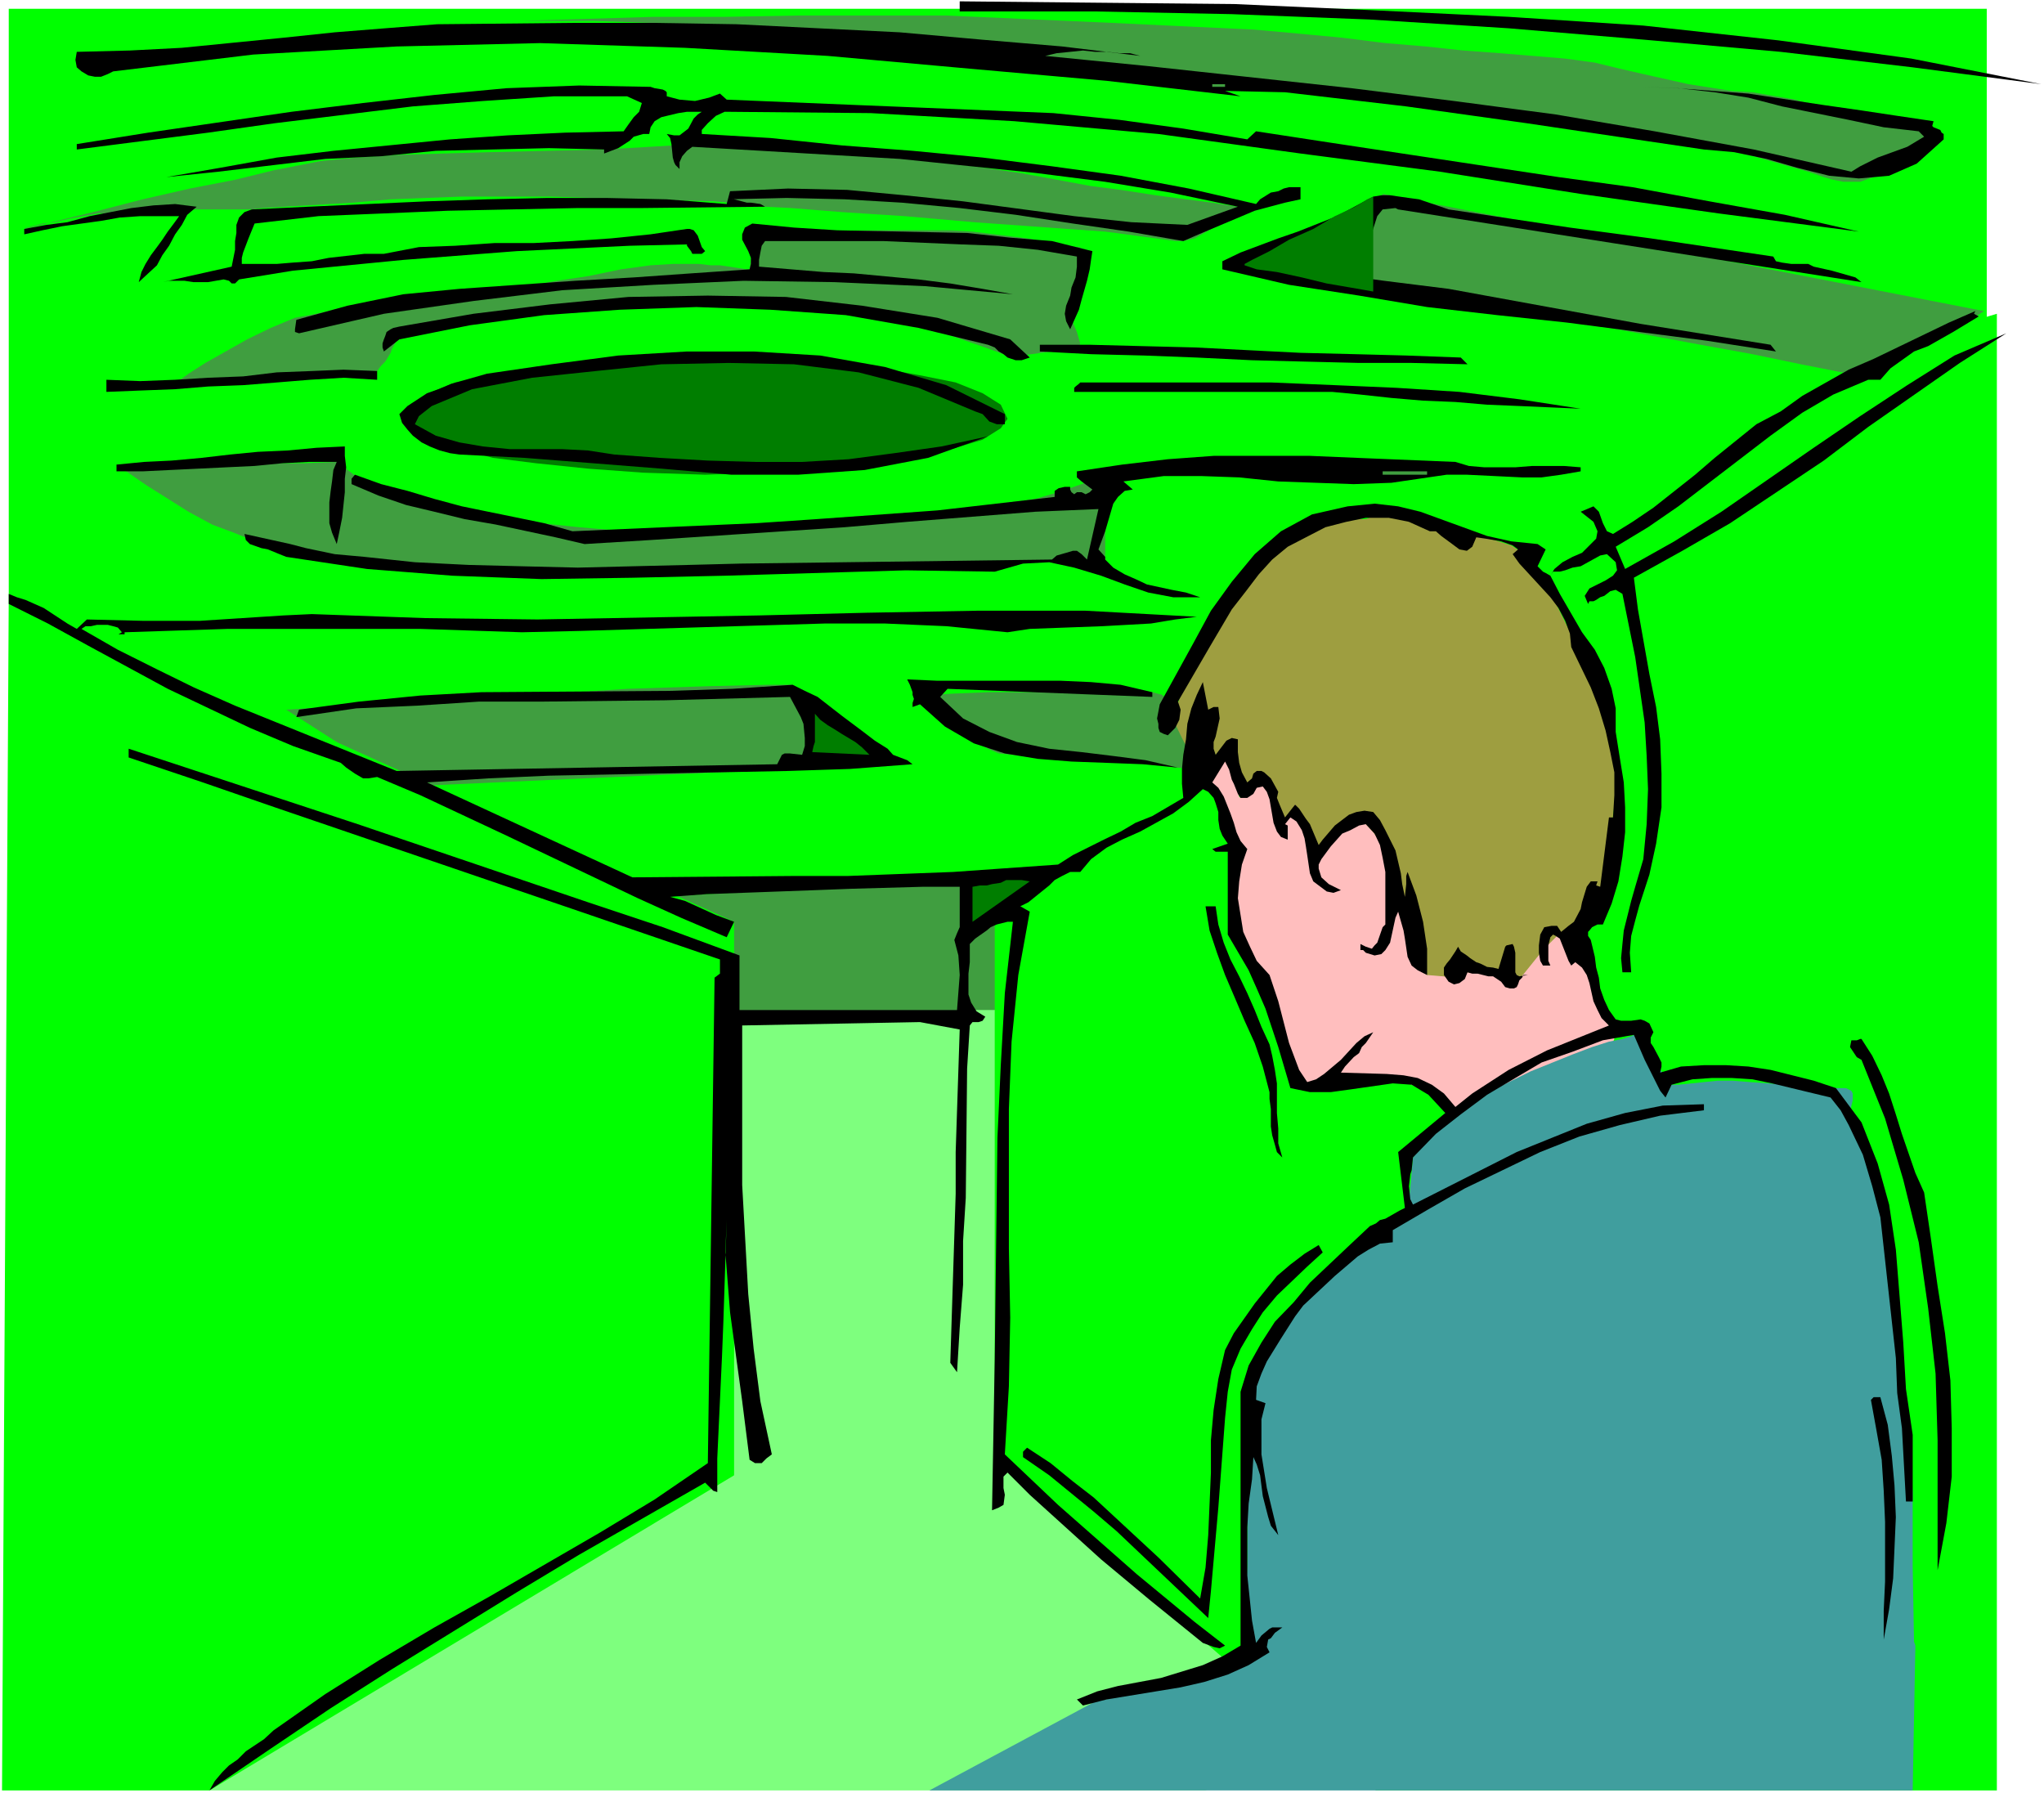
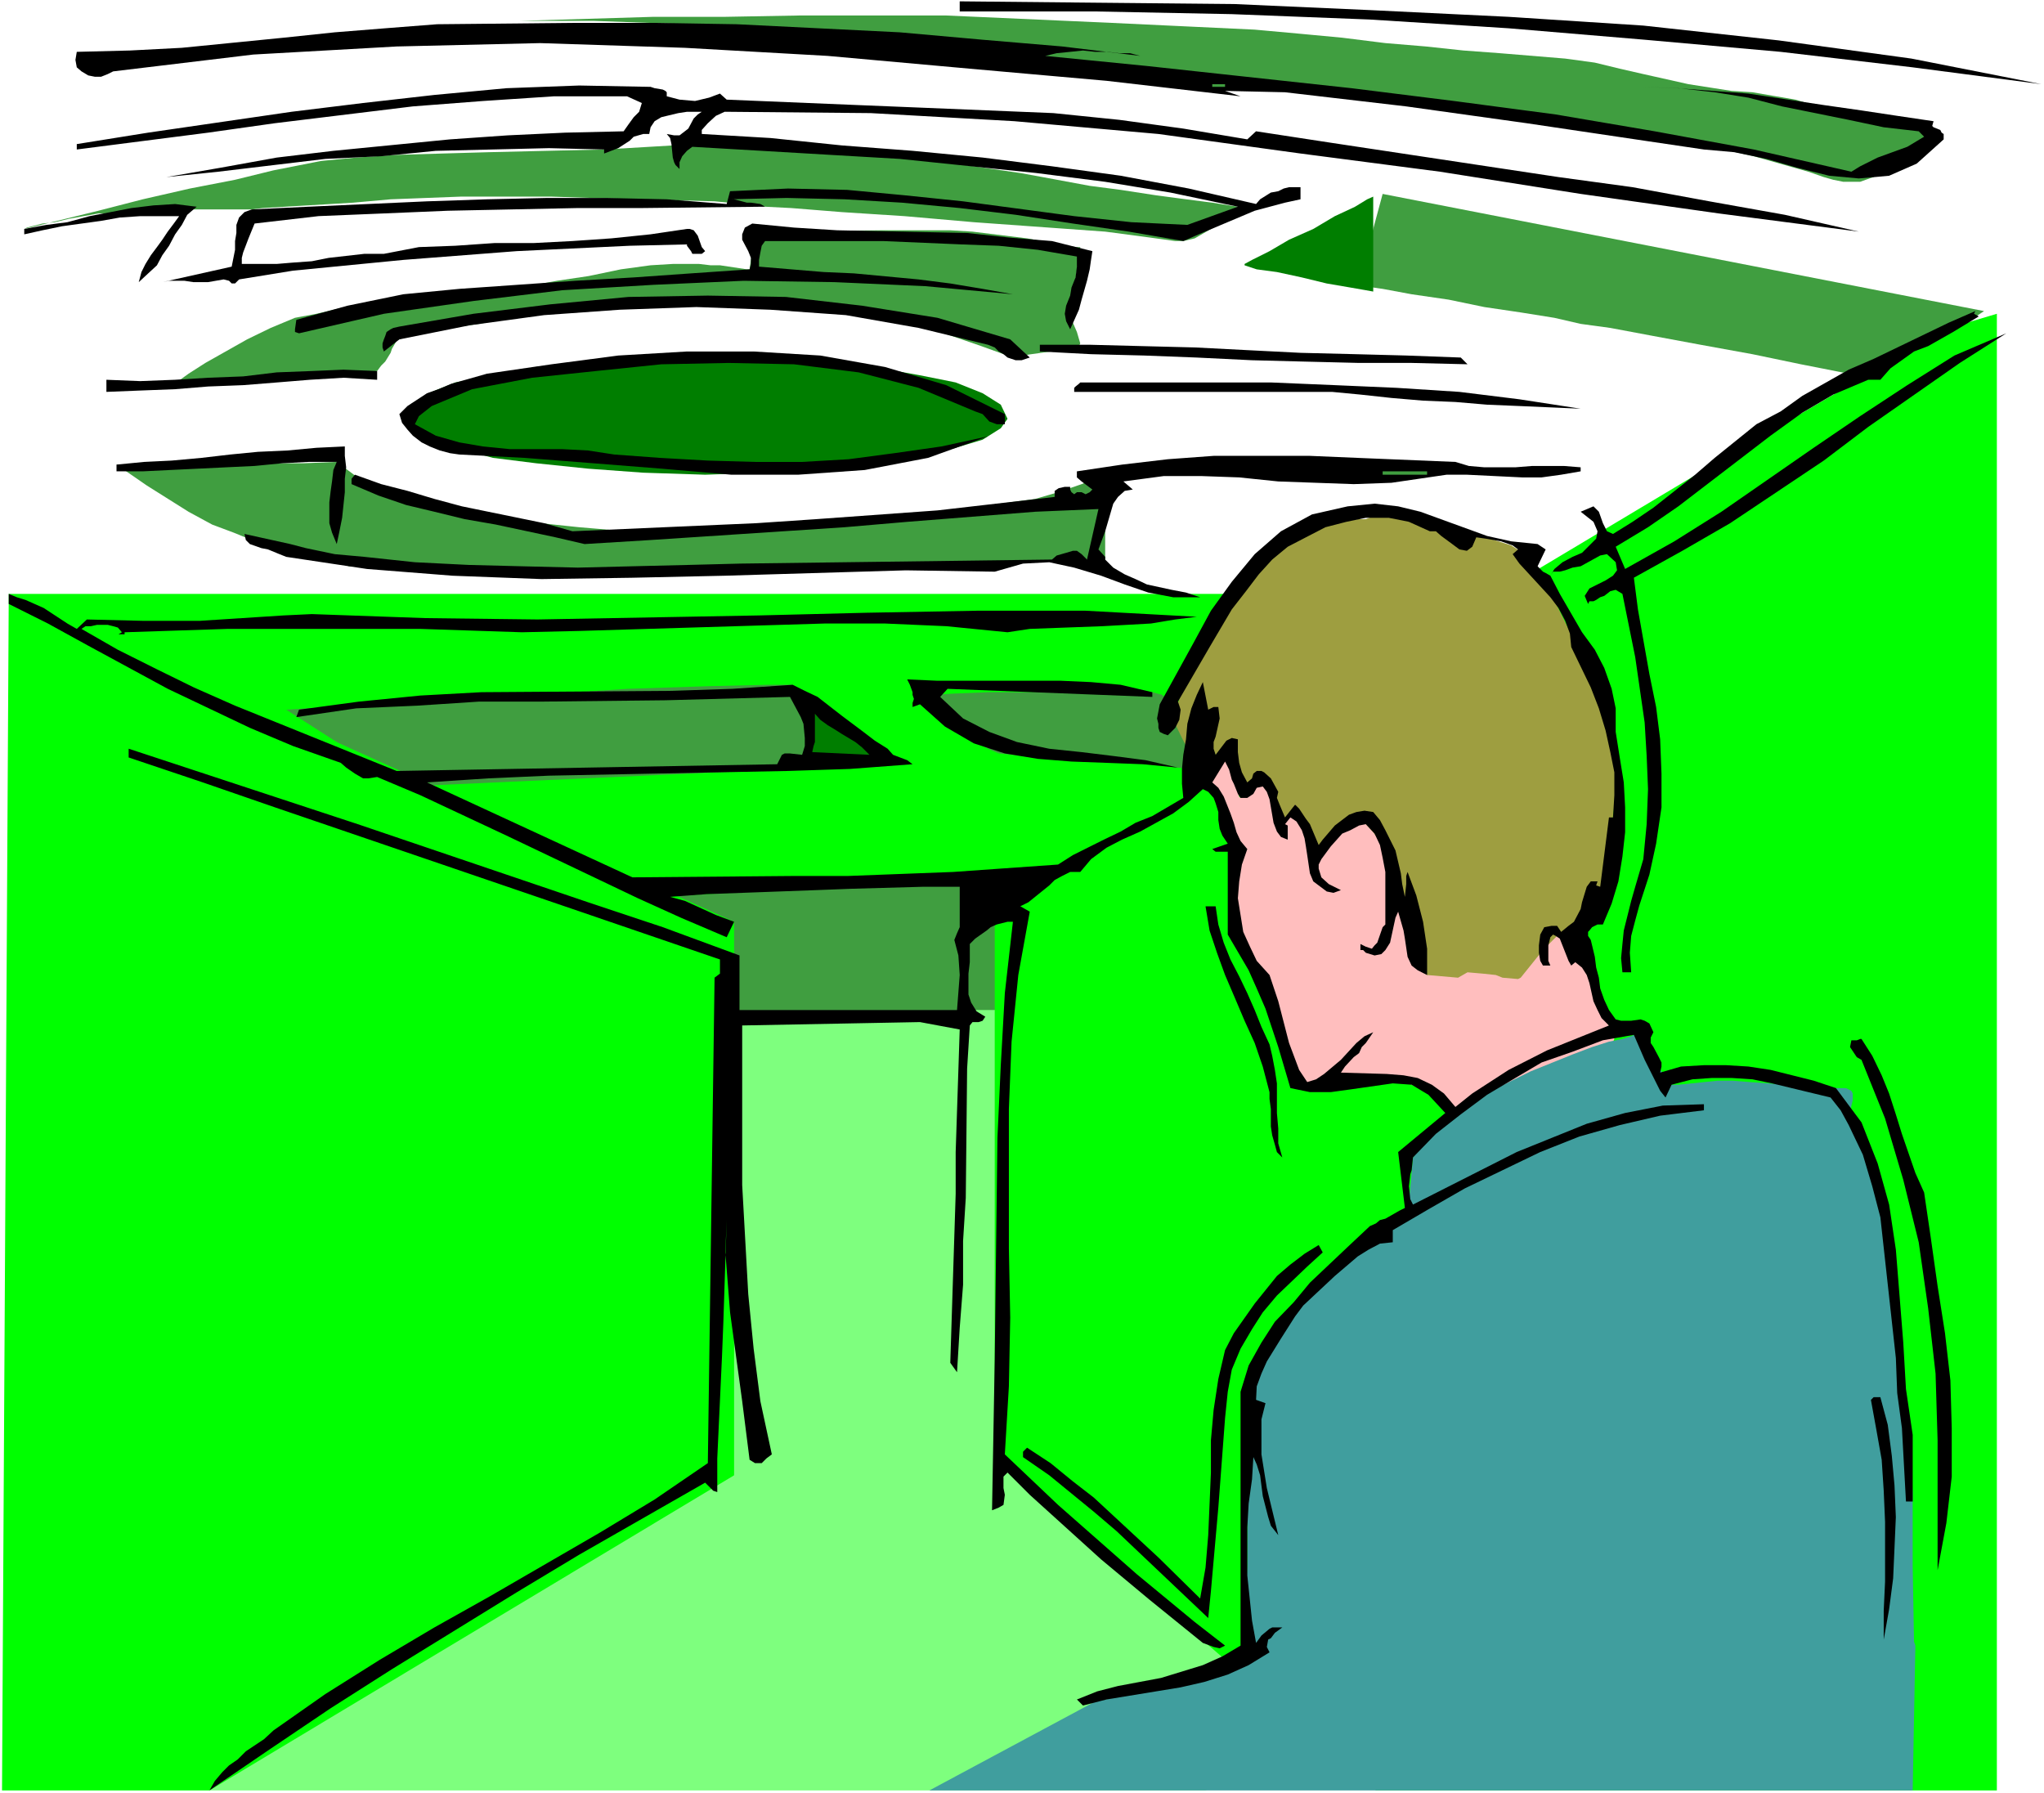
<svg xmlns="http://www.w3.org/2000/svg" xmlns:ns1="http://sodipodi.sourceforge.net/DTD/sodipodi-0.dtd" xmlns:ns2="http://www.inkscape.org/namespaces/inkscape" version="1.0" width="129.766mm" height="113.838mm" id="svg42" ns1:docname="Corporate Maze.wmf">
  <rect width="100%" height="100%" fill="#333333" stroke="none" />
  <ns1:namedview id="namedview42" pagecolor="#ffffff" bordercolor="#000000" borderopacity="0.25" ns2:showpageshadow="2" ns2:pageopacity="0.0" ns2:pagecheckerboard="0" ns2:deskcolor="#d1d1d1" ns2:document-units="mm" />
  <defs id="defs1">
    <pattern id="WMFhbasepattern" patternUnits="userSpaceOnUse" width="6" height="6" x="0" y="0" />
  </defs>
  <path style="fill:#ffffff;fill-opacity:1;fill-rule:evenodd;stroke:none" d="M 0,430.254 H 490.455 V 0 H 0 Z" id="path1" />
-   <path style="fill:#00ff00;fill-opacity:1;fill-rule:evenodd;stroke:none" d="M 2.101,142.503 V 2.1 H 476.719 V 238.635 l -318.998,6.624 z" id="path2" />
+   <path style="fill:#00ff00;fill-opacity:1;fill-rule:evenodd;stroke:none" d="M 2.101,142.503 H 476.719 V 238.635 l -318.998,6.624 z" id="path2" />
  <path style="fill:#409e40;fill-opacity:1;fill-rule:evenodd;stroke:none" d="m 157.075,215.208 15.029,8.402 3.07,21.65 57.53,0.808 h 9.05 l 3.717,-35.545 z" id="path3" />
  <path style="fill:#409e40;fill-opacity:1;fill-rule:evenodd;stroke:none" d="m 124.593,5.009 32.158,-0.969 h 17.13 l 17.938,-0.323 h 35.229 l 39.754,1.777 34.259,1.616 10.666,0.969 10.342,0.969 10.342,1.293 9.696,0.808 9.05,0.969 8.726,0.646 15.675,1.293 7.11,0.969 5.979,1.454 5.656,1.293 10.827,2.424 10.342,1.616 5.01,0.323 10.342,1.777 5.333,1.616 5.01,0.969 14.382,3.07 8.403,1.616 0.97,0.323 -15.352,10.987 -0.97,0.323 -2.262,0.808 h -4.04 l -2.424,-0.485 -2.262,-0.646 -3.717,-1.293 -13.09,-3.716 -18.099,-4.039 -9.05,-1.616 -9.05,-1.616 -8.242,-1.131 -9.534,-1.293 -11.635,-0.969 -12.766,-2.1 -13.251,-1.616 -13.413,-1.939 -22.139,-2.747 -7.272,-0.646 -69.326,-7.755 -14.059,-1.616 -10.827,-0.969 -5.656,-0.323 -4.686,-0.646 -7.918,-0.323 -31.512,-1.131 h -9.05 z" id="path4" />
  <path style="fill:#409e40;fill-opacity:1;fill-rule:evenodd;stroke:none" d="m 297.02,49.601 -5.333,4.685 -5.01,2.908 -2.747,0.646 h -1.939 L 276.174,57.033 265.185,55.579 233.673,53.317 217.029,51.863 202,50.894 189.88,49.924 l -6.302,-0.323 -5.171,-0.646 -6.949,-0.646 -29.411,-0.808 -9.696,-0.323 h -21.816 l -16.806,0.646 -9.05,0.808 -21.654,1.293 -2.586,0.323 H 39.592 l -9.373,0.323 -3.07,0.646 h -3.555 l -7.11,1.293 -3.394,0.808 -2.909,0.323 -3.717,0.969 -0.646,0.323 17.776,-4.362 10.666,-2.747 11.312,-2.585 10.827,-2.1 9.211,-2.262 11.474,-2.262 8.403,-0.808 9.696,-0.646 10.989,-0.323 11.312,-0.323 27.472,-0.646 16.483,-0.969 h 13.413 3.878 l 4.04,0.323 13.413,0.969 30.866,2.747 17.776,2.585 5.333,0.969 11.312,2.1 7.434,0.969 8.403,1.293 7.272,0.969 6.302,0.808 4.04,0.646 z" id="path5" />
  <path style="fill:#409e40;fill-opacity:1;fill-rule:evenodd;stroke:none" d="m 331.764,46.531 144.309,28.113 -24.886,16.48 -2.586,-0.808 -6.626,-0.969 -9.858,-1.939 -11.635,-2.424 -12.443,-2.262 -11.312,-2.1 -10.342,-1.939 -7.11,-0.969 -6.302,-1.454 -8.08,-1.293 -8.726,-1.293 -8.565,-1.777 -8.888,-1.293 -6.949,-1.293 -4.686,-0.646 h -1.293 z" id="path6" />
  <path style="fill:#409e40;fill-opacity:1;fill-rule:evenodd;stroke:none" d="m 181.153,55.579 h 1.616 l 29.088,-0.323 h 16.16 l 5.333,0.323 13.09,1.616 11.635,2.1 h 1.131 l -2.424,16.641 1.616,3.716 0.808,2.747 -0.323,0.646 -0.485,0.646 h -1.616 l -11.635,1.616 -2.101,0.485 -7.595,-2.747 -9.858,-3.393 -8.888,-2.262 -6.141,-1.454 -8.242,-0.969 -5.171,-0.323 -10.019,-1.616 -10.989,-1.293 h -4.363 -16.645 l -10.504,0.485 -9.05,1.777 -20.685,3.716 -6.949,0.969 -10.181,1.939 -1.939,0.808 -0.646,0.323 -1.131,1.939 -0.323,0.969 -1.293,2.1 -0.97,0.969 -0.97,1.293 -3.394,0.323 -13.736,0.969 -16.968,0.808 -12.443,0.646 h -1.616 l 2.909,-2.1 4.04,-2.585 10.019,-5.655 5.656,-2.747 5.818,-2.424 5.171,-0.969 5.494,-1.293 10.989,-2.1 5.656,-0.646 5.01,-0.646 9.05,-0.646 h 4.04 l 10.342,-1.293 7.11,-1.293 7.595,-1.131 7.757,-1.616 7.11,-0.969 5.333,-0.323 h 4.04 2.262 l 2.747,0.323 h 2.262 l 6.464,0.969 h 0.646 z" id="path7" />
  <path style="fill:#409e40;fill-opacity:1;fill-rule:evenodd;stroke:none" d="m 27.957,111.482 10.019,0.323 17.614,-0.323 9.373,-0.323 h 7.757 l 8.08,-0.323 7.595,5.655 3.07,1.293 3.394,1.616 3.232,1.131 10.504,1.939 6.949,0.969 8.08,1.454 15.352,1.616 11.474,0.969 4.363,-0.323 h 5.656 l 12.766,-0.323 6.302,-0.323 h 5.979 l 5.333,-0.323 4.686,-0.323 4.686,-0.646 6.626,-0.323 16.16,-1.777 25.371,-3.393 2.747,-0.808 2.747,-0.808 5.656,-1.939 5.333,-2.262 h 0.323 v 20.358 h -5.656 l -15.514,0.646 -47.51,1.293 -66.902,1.939 h -9.05 l -4.686,-0.646 -17.776,-0.969 -5.656,-0.323 -8.726,-0.323 -0.646,-0.323 -1.616,-0.323 -2.424,-0.969 -6.949,-1.616 -7.757,-2.1 -3.878,-0.969 -4.363,-1.777 -5.171,-1.939 -5.656,-3.07 -10.019,-6.301 z" id="path8" />
  <path style="fill:#409e40;fill-opacity:1;fill-rule:evenodd;stroke:none" d="m 221.392,166.738 h 1.939 l 5.656,-0.323 8.08,-0.323 h 9.696 l 9.373,-0.323 h 9.05 6.949 l 4.363,0.323 2.424,0.646 2.262,2.262 2.101,3.07 1.616,3.554 1.454,3.393 1.293,3.07 0.646,2.1 0.323,0.808 -0.646,-0.323 -2.424,-0.162 -2.909,-0.323 -3.717,-0.485 -4.363,-0.646 -4.04,-0.646 -3.717,-0.323 -3.232,-0.323 -3.07,-0.646 h -3.394 -3.555 l -3.394,0.323 h -3.717 l -3.394,-0.323 -3.394,-0.323 -2.586,-1.131 -2.747,-1.616 -2.586,-1.939 -2.747,-2.1 -2.262,-1.939 -2.424,-2.1 -1.616,-1.616 -0.97,-1.454 z" id="path9" />
  <path style="fill:#409e40;fill-opacity:1;fill-rule:evenodd;stroke:none" d="m 68.68,170.292 5.01,-0.323 13.413,-0.646 19.069,-1.293 22.139,-1.293 22.139,-1.454 19.715,-0.646 14.059,-0.323 h 5.979 l 0.97,1.454 1.293,2.262 1.131,2.908 1.293,3.716 0.646,3.393 0.97,3.07 0.323,2.262 0.323,0.808 -99.707,4.524 z" id="path10" />
  <path style="fill:#7eff7e;fill-opacity:1;fill-rule:evenodd;stroke:none" d="M 50.258,429.608 H 289.264 l 1.293,-0.646 3.394,-1.293 4.04,-2.424 5.01,-2.262 4.04,-3.393 3.394,-3.393 0.97,-3.554 -1.778,-3.393 -2.586,-9.694 -1.131,-20.034 -0.646,-26.82 1.131,-30.052 0.646,-29.89 1.293,-25.689 0.97,-17.772 0.323,-6.947 H 169.195 Z" id="path11" />
  <path style="fill:#00ff00;fill-opacity:1;fill-rule:evenodd;stroke:none" d="M 479.143,75.29 V 429.608 H 330.148 l -91.466,-79.33 V 217.47 l 10.342,-6.624 27.472,-17.449 39.269,-24.074 44.44,-27.466 44.602,-26.659 38.461,-22.458 26.664,-14.703 z" id="path12" />
  <path style="fill:#00ff00;fill-opacity:1;fill-rule:evenodd;stroke:none" d="M 2.101,142.503 176.144,221.186 V 353.994 L 50.258,429.608 H 0.485 Z" id="path13" />
  <path style="fill:#007e00;fill-opacity:1;fill-rule:evenodd;stroke:none" d="m 169.195,113.905 14.382,-0.485 13.574,-0.969 12.443,-1.293 10.827,-1.293 8.888,-2.424 6.464,-1.939 4.363,-2.747 1.616,-2.262 -1.616,-3.393 -4.363,-2.747 -6.464,-2.585 -8.888,-1.777 -10.827,-1.939 -12.443,-1.293 -13.574,-0.646 -14.382,-0.323 -14.867,0.323 -13.251,0.646 -12.443,1.293 -10.342,1.939 -9.05,1.777 -6.464,2.585 -4.363,2.747 -0.97,3.393 0.97,2.262 4.363,2.747 6.464,1.939 9.05,2.424 10.342,1.293 12.443,1.293 13.251,0.969 z" id="path14" />
  <path style="fill:#9e9e40;fill-opacity:1;fill-rule:evenodd;stroke:none" d="m 368.932,135.878 -3.07,-2.908 -3.232,-2.1 -12.766,-4.039 -5.979,-1.616 -3.07,-0.323 -3.394,-0.646 -3.555,-0.485 h -4.04 l -2.101,0.808 h -1.939 l -5.818,0.969 -3.232,0.969 -3.07,0.646 -2.586,0.646 -1.778,0.808 -3.394,2.908 -1.293,1.131 -1.616,1.293 -1.616,1.293 -3.394,4.039 -0.97,2.585 -3.07,4.362 -1.616,1.777 -1.131,1.616 -1.616,1.293 -1.293,2.424 -0.323,1.293 -1.131,1.293 -3.878,11.794 -0.646,1.939 -0.808,3.07 2.101,4.362 2.262,4.362 2.424,3.07 0.323,0.485 3.07,-3.878 -0.485,-0.646 -0.646,-0.323 7.11,9.856 3.717,4.847 3.555,3.716 3.717,3.231 3.394,2.585 6.302,3.716 2.747,1.777 3.717,2.585 1.939,2.1 4.04,5.009 1.616,2.262 1.939,2.1 3.07,4.039 3.07,5.332 2.586,2.908 1.454,0.646 2.262,0.646 5.333,0.485 h 2.424 l 6.626,-1.131 3.717,-0.646 4.363,-1.616 1.616,-0.969 1.778,-0.323 0.97,-0.808 h 0.646 v -0.323 -0.485 l 0.323,-1.131 0.97,-1.293 0.808,-1.293 1.939,-4.039 2.424,-4.362 4.202,-5.009 1.454,-3.716 0.646,-2.747 v -6.301 -2.908 -3.07 l 0.323,-2.424 0.323,-5.332 -0.323,-7.594 -0.323,-3.07 -0.323,-2.747 -0.323,-2.585 -1.454,-4.362 -0.97,-3.393 -0.97,-1.293 -6.626,-12.118 z" id="path15" />
  <path style="fill:#ffbebe;fill-opacity:1;fill-rule:evenodd;stroke:none" d="m 288.617,184.995 7.757,15.834 v 0.969 l 0.323,3.393 v 6.624 l 0.323,2.424 -0.323,2.262 -0.646,4.039 v 1.616 1.454 1.293 l 0.646,1.616 2.586,3.716 1.454,2.585 1.939,3.716 0.97,1.454 1.293,2.908 0.323,2.1 1.131,2.262 0.646,2.747 1.939,5.655 2.424,5.009 0.97,1.616 0.97,0.485 0.97,0.323 2.424,-1.454 h 1.293 l 7.757,-0.323 4.363,-0.969 1.616,-0.323 h 0.97 1.454 l 1.293,0.969 1.939,0.646 4.363,2.1 4.04,2.585 3.394,2.1 h 0.323 l 0.97,0.323 4.363,0.323 6.302,-0.646 3.394,-1.454 4.363,-1.616 3.717,-2.262 3.717,-2.1 6.626,-4.039 2.262,-1.939 1.454,-2.1 0.646,-1.616 -0.323,-1.616 -1.454,-2.424 -5.333,-12.764 -1.616,-5.332 -4.04,-3.554 -4.363,4.362 -5.333,6.624 -0.646,0.323 -3.717,-0.323 -1.616,-0.646 -3.07,-0.323 -3.717,-0.323 -2.262,1.293 -7.434,-0.646 -1.939,-1.131 -0.97,-0.808 -1.131,-2.424 v -1.616 l -0.323,-4.685 -0.323,-4.039 -0.323,-1.777 -0.323,-2.262 -2.747,-6.786 -2.909,-5.978 -1.939,-2.747 -1.778,-1.939 -0.646,-0.646 -0.97,-0.323 h -1.293 -1.131 l -1.293,0.969 -1.293,1.454 -1.778,1.293 -0.97,0.969 -1.293,0.969 -0.97,1.939 -5.333,-11.31 -2.424,4.685 -4.686,-11.31 -5.979,5.009 -0.323,-0.323 -1.778,-5.816 -0.97,-3.878 -0.646,-0.969 -0.323,0.646 -0.646,0.969 -1.778,1.293 z" id="path16" />
  <path style="fill:#409e9e;fill-opacity:1;fill-rule:evenodd;stroke:none" d="m 459.59,394.871 -0.323,-0.969 -0.323,-18.096 v -5.978 -11.794 l -0.97,-14.38 -1.616,-18.419 -2.424,-23.75 -0.323,-4.039 -0.646,-3.231 -2.424,-8.078 -2.586,-8.078 -2.747,-6.301 -1.616,-3.07 0.323,-1.616 0.323,-1.777 0.323,-1.293 v -1.616 l -0.323,-0.646 -1.293,-0.646 h -2.424 -3.394 l -12.605,-1.131 -4.686,-0.323 -4.04,-0.323 h -3.717 l -9.373,0.969 h -0.646 -0.97 l -9.05,-11.956 -0.646,0.323 -2.101,0.646 -3.232,0.646 -4.04,1.293 -4.686,1.777 -10.019,4.039 -10.181,5.009 -8.242,5.655 -6.141,5.655 -3.232,3.716 -0.485,0.646 -1.293,14.38 -1.939,1.454 -11.474,8.24 -3.232,2.424 -3.07,2.262 -2.586,2.1 -4.686,4.201 -1.778,2.1 -1.939,1.939 -2.424,5.009 -0.97,2.747 -0.97,2.585 -1.616,5.493 -0.646,5.332 -0.485,2.585 v 6.14 l -0.646,19.388 v 9.371 l -0.323,8.402 -0.323,14.38 -1.293,0.646 -0.97,0.646 -1.778,0.969 -2.262,0.646 -3.07,1.454 -16.806,3.554 -4.202,0.969 -3.07,0.646 -2.424,0.485 -39.754,21.327 h 235.936 z" id="path17" />
  <path style="fill:#000000;fill-opacity:1;fill-rule:evenodd;stroke:none" d="m 2.101,142.503 1.939,0.808 2.101,0.646 4.363,1.939 5.656,3.716 2.262,1.293 2.424,-2.262 13.413,0.323 h 6.949 6.787 l 20.038,-1.293 6.787,-0.323 27.31,0.969 26.826,0.323 53.166,-0.969 25.856,-0.646 26.341,-0.485 h 26.179 l 26.664,1.454 -5.171,0.646 -5.818,0.969 -11.635,0.646 -17.453,0.646 -5.333,0.808 -14.706,-1.454 -14.706,-0.646 h -14.382 l -58.661,1.777 -14.059,0.323 -24.402,-0.808 H 54.621 l -24.725,0.808 v 0.485 h -1.454 l 0.808,-0.485 -0.97,-1.131 -1.131,-0.323 -1.293,-0.323 h -2.586 l -1.454,0.323 h -1.293 l -0.97,0.646 8.726,5.009 9.373,4.685 8.888,4.362 9.858,4.362 38.784,15.672 91.304,-1.616 0.646,-1.293 0.485,-0.969 0.646,-0.323 h 0.485 0.808 l 2.909,0.323 0.646,-2.1 v -1.939 l -0.323,-3.393 -0.646,-1.616 -2.586,-4.847 -29.896,0.808 -29.734,0.323 h -15.029 l -14.706,0.969 -14.706,0.646 -14.382,2.1 0.646,-1.777 14.382,-1.939 14.706,-1.454 14.706,-0.808 45.571,-0.323 14.706,-0.485 14.382,-0.969 2.909,1.454 3.07,1.454 5.818,4.524 5.171,3.878 2.747,2.1 3.07,1.939 1.293,1.454 3.394,1.293 1.293,0.969 -15.029,1.131 -14.867,0.485 -57.368,1.131 -14.544,0.646 -14.706,0.969 49.288,22.781 38.138,-0.323 h 13.413 l 25.371,-0.969 25.21,-1.777 3.555,-2.262 7.434,-3.716 4.04,-1.939 3.555,-2.1 4.04,-1.616 7.434,-4.362 -0.323,-3.393 v -3.554 l 0.323,-3.393 0.646,-3.716 0.323,-3.716 0.97,-3.716 1.293,-3.231 1.454,-3.07 1.293,6.624 1.293,-0.646 h 1.131 l 0.323,2.747 -0.646,2.908 -0.323,1.454 -0.485,1.293 v 1.616 l 0.485,1.454 2.586,-3.393 1.293,-0.646 1.454,0.323 v 3.07 l 0.323,2.585 0.646,2.262 1.293,2.424 1.131,-0.969 0.323,-1.131 0.808,-0.646 h 1.131 l 0.646,0.323 1.616,1.454 1.778,3.231 -0.323,1.454 0.646,1.616 1.293,3.07 2.424,-3.07 0.97,0.969 1.616,2.424 0.97,1.293 2.101,5.009 0.97,-1.293 2.909,-3.393 3.394,-2.585 1.778,-0.646 1.939,-0.323 2.101,0.323 1.616,1.939 1.293,2.424 2.424,4.847 1.293,5.493 0.323,2.585 0.646,3.07 0.323,-3.07 v -1.939 l 0.323,-0.969 2.101,5.655 1.616,6.301 0.97,6.463 v 6.301 l -2.262,-1.131 -1.454,-1.131 -0.97,-2.1 -0.646,-4.362 -0.323,-1.939 -1.293,-4.524 -0.646,1.454 -1.293,5.978 -1.131,1.777 -0.97,0.969 -1.616,0.323 -2.101,-0.646 -0.646,-0.646 h -0.646 v -1.454 l 1.293,0.646 1.454,0.485 0.646,-0.808 0.646,-0.646 1.293,-3.716 0.646,-0.646 v -12.602 l -0.646,-3.393 -0.646,-3.07 -1.293,-2.747 -2.101,-2.262 -1.616,0.323 -2.101,1.131 -1.939,0.808 -2.747,3.07 -2.262,3.07 -0.646,1.293 v 0.969 l 0.646,2.1 1.778,1.616 2.909,1.454 -1.778,0.646 -1.616,-0.323 -3.232,-2.424 -0.808,-1.939 -0.646,-4.362 -0.323,-2.1 -0.323,-1.939 -0.646,-1.939 -1.293,-2.1 -1.454,-0.969 -1.293,1.616 0.646,0.323 v 1.131 2.262 l -1.616,-0.646 -0.97,-1.293 -0.808,-2.1 -0.97,-5.655 -0.646,-1.777 -0.97,-1.293 -1.454,0.323 -0.808,1.454 -1.454,0.969 h -0.646 -0.97 l -0.646,-0.969 -0.97,-2.424 -0.485,-0.969 -0.646,-2.424 -0.97,-1.939 -3.07,5.009 1.454,1.293 1.293,2.1 1.616,4.039 0.808,2.262 0.646,2.262 0.97,2.1 1.616,1.939 -1.293,3.716 -0.646,4.039 -0.323,4.039 0.646,4.039 0.646,4.039 1.616,3.554 1.616,3.393 3.07,3.393 2.101,6.301 2.586,10.017 2.424,6.463 1.939,2.908 2.101,-0.646 1.939,-1.293 4.04,-3.393 3.717,-4.039 1.939,-1.616 2.101,-0.969 -1.778,2.585 -0.97,0.969 -0.646,1.454 -1.293,0.969 -2.101,2.262 -0.97,1.454 10.989,0.323 4.04,0.323 3.394,0.646 3.394,1.616 2.909,2.1 2.747,3.231 4.04,-3.231 8.726,-5.655 9.211,-4.685 14.867,-5.978 -1.778,-1.777 -0.97,-1.939 -0.97,-2.1 -0.97,-4.362 -0.646,-1.939 -1.131,-1.777 -1.616,-1.293 -0.97,0.808 -0.646,-1.131 -2.101,-5.332 -0.97,-0.646 -0.646,-0.323 -0.646,0.646 -0.485,1.939 v 3.716 l 0.485,1.131 h -1.778 l -0.646,-1.131 -0.323,-1.939 v -1.777 l 0.323,-2.585 0.97,-1.777 1.778,-0.323 h 1.293 l 0.97,1.454 1.778,-1.454 1.293,-0.969 1.616,-3.07 0.323,-1.616 1.131,-3.716 0.97,-1.293 h 1.616 l -0.323,0.969 0.97,0.323 2.101,-16.641 h 0.97 l 0.323,-5.332 v -5.493 l -0.97,-4.847 -1.131,-5.17 -1.616,-5.332 -1.939,-5.009 -4.686,-9.694 -0.323,-3.231 -1.131,-3.07 -1.616,-3.07 -1.939,-2.585 -7.434,-8.078 -1.616,-2.262 1.293,-1.131 -1.293,-0.969 -2.747,-0.969 -3.717,-0.646 -2.262,-0.323 -0.97,2.262 -1.293,0.969 -1.778,-0.323 -1.293,-0.969 -3.07,-2.262 -1.293,-1.131 h -1.454 l -5.01,-2.262 -4.848,-0.969 h -5.494 l -4.686,0.969 -5.01,1.293 -4.686,2.424 -4.363,2.262 -3.717,3.07 -3.232,3.554 -3.07,4.039 -3.394,4.362 -5.333,9.048 -7.595,13.087 0.323,0.969 0.323,0.969 -0.323,2.424 -0.97,1.939 -1.778,1.777 -0.97,-0.323 -0.97,-0.485 -0.323,-0.969 v -0.969 l -0.323,-1.293 0.646,-3.393 8.08,-14.703 4.202,-7.755 5.01,-6.947 5.494,-6.624 6.302,-5.493 7.434,-4.039 8.565,-1.939 6.464,-0.646 5.656,0.646 5.333,1.293 15.998,5.816 5.818,1.293 6.302,0.646 1.939,1.293 -1.939,4.039 1.293,1.293 0.646,0.323 1.131,0.646 0.97,-1.616 1.939,-1.616 2.424,-1.293 2.262,-0.969 3.394,-3.393 0.323,-1.777 -0.97,-2.262 -3.07,-2.424 3.07,-1.293 1.293,1.293 0.97,2.747 0.97,1.939 1.454,0.646 4.686,-2.908 5.01,-3.393 10.019,-7.917 4.686,-4.039 10.019,-8.078 5.818,-3.07 5.171,-3.716 11.15,-6.301 5.979,-2.585 18.099,-8.725 6.302,-2.747 -0.323,0.646 1.131,0.646 -6.141,3.716 -5.979,3.393 -3.394,1.293 -5.656,4.039 -2.424,2.747 h -2.909 l -8.403,3.554 -7.434,4.362 -7.595,5.493 -22.139,16.965 -7.272,5.009 -7.757,4.685 2.262,5.332 11.797,-6.624 11.312,-7.109 22.139,-15.349 11.15,-7.594 11.312,-7.432 11.312,-7.109 12.443,-5.332 -11.15,7.109 -21.978,15.349 -10.666,8.078 -22.462,15.026 -11.474,6.624 -11.635,6.463 0.97,7.594 2.747,15.51 1.616,7.917 0.97,7.755 0.323,8.24 v 8.078 l -1.293,8.725 -1.616,7.432 -2.424,7.432 -0.97,3.554 -0.97,3.716 -0.323,4.039 0.323,4.685 h -2.101 l -0.323,-3.393 0.323,-3.393 0.323,-3.231 1.778,-7.109 0.97,-3.393 1.939,-6.624 0.808,-8.402 0.323,-8.402 -0.323,-7.917 -0.485,-8.078 -2.262,-15.672 -3.07,-15.187 -1.616,-0.969 -1.293,0.323 -1.454,1.131 -0.97,0.323 -0.97,0.646 -0.646,0.323 h -0.97 l -0.323,0.646 -0.808,-1.939 1.131,-1.777 1.939,-0.969 1.939,-0.969 1.778,-1.131 0.97,-1.293 -0.323,-1.939 -2.101,-1.939 -1.616,0.323 -4.686,2.585 -1.939,0.323 -1.778,0.646 -1.293,0.323 h -1.616 l -0.646,0.969 2.262,4.362 5.333,9.209 3.07,4.201 2.262,4.362 1.778,5.009 0.97,4.685 v 5.655 l 0.97,6.14 0.97,5.978 0.323,5.978 v 5.978 l -0.646,5.816 -0.97,5.978 -1.616,5.332 -2.101,5.009 h -1.293 l -1.293,0.646 -0.646,0.808 -0.323,0.323 v 0.969 l 0.646,0.969 0.97,4.039 0.323,2.585 0.646,2.424 0.323,2.585 0.97,2.747 1.131,2.424 1.616,2.262 1.293,0.323 h 0.97 1.454 l 2.262,-0.323 0.97,0.323 1.131,0.646 0.97,2.1 -0.646,1.293 v 1.293 l 0.646,0.969 1.293,2.424 0.646,1.293 v 0.969 l -0.323,1.454 5.01,-1.454 5.494,-0.323 h 5.333 l 5.333,0.323 5.333,0.808 10.342,2.585 5.333,1.777 6.141,8.24 3.878,9.856 2.747,9.856 1.616,10.825 1.778,22.296 0.646,11.148 1.616,10.987 v 15.995 h -1.616 l -0.97,-17.611 -1.131,-8.402 -0.323,-8.402 -3.717,-33.768 -1.939,-7.432 -2.262,-7.594 -1.778,-3.716 -1.616,-3.393 -1.939,-3.554 -2.424,-3.07 -14.059,-3.393 -4.686,-0.969 -5.01,-0.323 h -4.686 l -4.686,0.323 -5.01,1.293 -1.454,3.07 -1.293,-1.616 -3.717,-7.432 -2.586,-5.978 -7.434,1.293 -7.272,2.747 -7.434,2.585 -6.302,3.716 -6.787,4.039 -6.302,4.685 -5.979,4.685 -5.494,5.655 -0.323,3.07 -0.323,0.969 -0.323,2.908 0.323,3.07 0.646,1.293 24.886,-12.602 16.806,-6.786 9.211,-2.585 9.05,-1.777 9.858,-0.323 v 1.454 l -10.504,1.293 -9.696,2.262 -9.696,2.747 -9.373,3.716 -9.05,4.362 -9.05,4.362 -8.726,5.009 -8.565,5.009 v 2.908 l -3.07,0.323 -2.747,1.454 -2.586,1.616 -5.494,4.685 -7.595,7.109 -1.939,2.585 -3.394,5.332 -3.394,5.493 -1.293,2.908 -1.131,3.07 -0.162,3.231 2.262,0.808 -0.97,3.878 v 4.362 4.039 l 1.293,8.078 2.747,11.31 -1.778,-2.262 -0.646,-2.1 -1.293,-5.009 -0.646,-5.009 -0.808,-2.585 -0.808,-1.777 -0.323,5.332 -0.808,5.816 -0.323,5.655 v 11.633 l 1.131,10.825 0.97,5.332 1.293,-1.777 1.939,-1.616 0.646,-0.323 h 1.131 1.293 l -1.778,1.293 -0.97,1.293 -0.646,0.323 -0.323,1.777 0.646,1.293 -5.01,3.07 -5.01,2.262 -5.656,1.777 -5.656,1.293 -17.776,2.908 -5.656,1.454 -1.454,-1.454 4.848,-1.939 5.01,-1.293 10.342,-1.939 10.019,-3.07 4.686,-2.1 4.363,-2.585 v -60.911 l 1.939,-6.301 3.07,-5.493 3.232,-5.009 4.525,-4.685 3.878,-4.685 9.05,-8.563 5.333,-5.009 1.454,-0.646 0.97,-0.808 1.293,-0.323 3.394,-1.939 1.293,-0.646 -1.616,-13.41 11.312,-9.371 -4.04,-4.362 -4.04,-2.424 -4.525,-0.323 -10.181,1.454 -4.686,0.646 h -5.01 l -4.686,-0.969 -2.909,-9.856 -3.07,-9.209 -2.101,-4.847 -1.939,-4.362 -5.01,-8.563 v -19.873 h -1.939 -0.97 l -0.808,-0.646 3.717,-1.293 -1.293,-1.939 -0.646,-1.616 -0.323,-2.1 v -1.939 l -0.646,-2.1 -0.485,-1.293 -1.293,-1.454 -1.293,-0.646 -3.394,3.07 -3.717,2.747 -7.918,4.362 -4.363,1.939 -3.717,1.939 -3.717,2.747 -2.586,3.07 h -2.424 l -1.939,0.969 -1.778,0.969 -1.293,1.293 -5.01,4.039 -1.939,0.969 2.262,1.293 -2.747,15.187 -1.616,15.995 -0.646,16.157 v 33.444 l 0.323,16.641 -0.323,16.48 -0.97,16.318 12.766,12.118 18.907,16.641 13.898,11.471 7.272,5.655 -1.293,0.646 -1.454,-0.323 -2.586,-0.969 -12.766,-10.34 -11.635,-9.694 -17.13,-15.51 -5.333,-5.332 -0.97,0.969 v 1.454 1.293 l 0.323,1.616 -0.323,2.424 -1.131,0.646 -1.616,0.646 0.646,-36.191 0.646,-53.156 0.808,-17.449 0.97,-17.288 1.939,-17.126 h -1.293 l -2.586,0.646 -1.454,0.646 -0.97,0.808 -2.747,1.939 -1.293,1.293 v 1.777 2.585 l -0.323,2.747 v 5.009 l 0.646,1.939 1.293,2.1 2.101,1.293 -0.646,0.969 -0.97,0.323 h -1.454 l -0.646,0.808 -0.646,10.34 -0.323,31.021 -0.646,10.34 v 10.502 l -0.808,10.34 -0.646,10.663 -1.616,-2.262 0.323,-10.179 0.97,-30.375 v -10.017 l 0.97,-29.405 -9.534,-1.777 -42.662,0.808 v 12.602 25.689 l 1.454,26.174 1.293,13.087 1.616,12.602 2.747,12.764 -1.293,0.969 -1.131,1.131 h -1.616 l -1.293,-0.808 -1.778,-14.056 -2.909,-21.327 -1.131,-14.38 0.323,-7.755 -0.808,24.72 -0.323,8.078 -1.131,24.397 v 8.078 l -0.97,-0.323 -1.939,-1.939 -30.219,17.288 -15.029,9.048 -29.896,18.419 -14.706,9.371 -14.382,9.694 -14.706,10.017 1.293,-2.262 1.778,-2.1 1.616,-1.616 2.101,-1.454 1.939,-1.939 4.363,-2.908 2.262,-2.1 12.443,-8.725 13.09,-8.24 13.09,-7.755 13.251,-7.432 26.502,-15.349 13.09,-7.917 12.766,-8.725 1.616,-116.49 1.293,-0.969 v -1.131 -2.262 l -35.39,-12.118 -71.427,-24.397 -17.291,-5.978 -17.776,-5.978 v -2.1 l 54.944,18.096 55.267,18.742 17.938,5.978 18.422,6.786 v 13.087 h 52.197 l 0.646,-8.402 -0.323,-4.685 -0.97,-3.716 0.646,-1.616 0.646,-1.454 v -1.616 -1.293 -1.777 -3.231 -1.777 h -8.565 l -17.453,0.485 -8.403,0.323 -26.341,0.969 -8.726,0.646 3.555,0.969 7.434,3.393 4.363,1.616 -1.778,3.716 -10.989,-4.685 -10.342,-4.685 -21.008,-10.017 -10.504,-5.009 -20.685,-9.694 -10.342,-4.362 -2.101,0.323 h -1.293 l -1.939,-1.131 -2.101,-1.454 -1.293,-1.131 -11.474,-4.039 -10.342,-4.362 -19.715,-9.371 -19.069,-10.34 -9.696,-5.332 -9.373,-4.685 z" id="path18" />
  <path style="fill:#000000;fill-opacity:1;fill-rule:evenodd;stroke:none" d="m 5.818,54.933 5.333,-0.969 5.01,-0.646 5.333,-1.454 5.01,-0.969 5.01,-0.969 5.333,-0.646 5.171,-0.323 5.171,0.646 -2.262,1.939 -1.293,2.424 -1.616,2.262 -1.454,2.747 -1.616,2.262 -1.293,2.424 -2.101,1.939 -2.262,2.1 0.646,-2.424 0.97,-1.939 1.293,-2.1 1.454,-1.939 1.293,-1.777 1.293,-1.939 1.454,-1.939 1.293,-1.777 h -4.686 -4.686 l -4.848,0.323 -4.525,0.808 -4.686,0.646 -4.686,0.646 -4.686,0.969 -4.363,0.969 z" id="path19" />
  <path style="fill:#000000;fill-opacity:1;fill-rule:evenodd;stroke:none" d="m 18.422,34.575 17.13,-2.747 34.421,-5.009 17.13,-2.1 17.13,-1.939 17.291,-1.616 17.453,-0.646 17.13,0.323 0.97,0.323 1.939,0.323 0.646,0.323 0.323,0.323 v 0.969 l 3.07,0.808 3.717,0.323 3.394,-0.808 2.586,-0.969 1.616,1.454 31.189,1.293 15.837,0.646 31.35,1.293 15.837,1.616 15.352,2.1 15.352,2.585 2.101,-1.939 17.938,2.747 54.621,8.24 17.776,2.424 18.422,3.393 18.099,3.231 17.776,4.039 -33.613,-4.362 -33.128,-4.685 -33.774,-5.332 -33.451,-4.362 -34.098,-4.685 -34.582,-3.07 -34.421,-1.939 -35.067,-0.323 -2.101,0.969 -1.939,1.777 -1.454,1.616 v 0.969 l 16.483,0.969 17.13,1.777 16.968,1.293 16.806,1.616 16.645,2.1 16.483,2.262 16.322,3.07 16.16,3.716 0.97,-1.131 2.586,-1.616 1.778,-0.323 1.293,-0.646 1.293,-0.323 h 1.454 1.293 v 2.908 l -3.717,0.808 -7.272,1.939 -13.413,5.655 -3.717,1.616 -13.09,-2.262 -13.413,-1.939 -13.736,-2.1 -13.413,-1.616 -13.898,-1.293 -13.736,-0.808 -13.898,-0.323 -13.574,0.323 h 0.97 l 3.07,0.808 h 0.97 l 2.262,0.323 1.131,0.646 -29.573,0.323 h -15.352 l -31.189,0.646 -15.352,0.646 -15.675,0.646 -15.352,1.777 -1.454,3.554 -1.293,3.393 -0.323,1.293 v 1.454 h 3.878 4.525 l 3.878,-0.323 4.525,-0.323 4.04,-0.808 8.565,-0.969 h 4.686 l 8.403,-1.616 8.726,-0.323 9.373,-0.646 h 9.373 l 9.373,-0.485 9.373,-0.646 9.373,-0.969 8.726,-1.293 h 0.646 l 0.97,0.323 0.97,1.293 0.97,2.747 0.808,0.969 -0.808,0.646 h -0.97 -1.293 l -0.323,-0.646 -0.97,-1.293 v -0.323 l -13.736,0.323 -27.149,1.293 -27.149,2.1 -26.502,2.585 -12.928,2.1 -0.97,0.969 h -0.808 l -0.646,-0.646 -1.293,-0.323 -3.717,0.646 H 46.379 L 44.278,67.374 h -3.717 l -1.616,0.323 16.645,-3.716 0.808,-4.039 v -2.1 l 0.323,-1.939 v -1.939 l 0.646,-1.777 1.293,-1.293 1.778,-0.646 13.574,-0.646 28.442,-1.293 14.382,-0.485 14.382,-0.323 h 14.382 l 14.382,0.323 14.382,1.131 0.808,-3.07 13.898,-0.646 14.221,0.323 13.736,1.293 14.059,1.454 26.664,3.554 13.736,1.454 13.413,0.646 12.12,-4.362 -16.16,-3.393 -15.675,-2.585 -16.483,-2.1 -32.805,-3.393 -16.645,-0.969 -16.483,-0.969 -16.645,-0.969 -1.293,0.969 -1.131,1.293 -0.646,1.454 v 1.616 l -0.97,-0.969 -0.323,-0.646 -0.323,-1.131 -0.323,-3.231 -0.323,-1.454 -0.808,-0.969 1.778,0.323 h 1.293 l 2.101,-1.616 1.293,-2.424 0.97,-0.969 0.97,-0.646 h -3.555 l -2.101,0.323 -4.04,0.969 -1.616,0.969 -0.97,1.454 -0.323,1.616 h -1.454 l -2.262,0.646 -0.97,0.969 -2.747,1.777 -3.394,1.293 v -0.969 l -13.251,-0.323 -27.149,0.646 -13.09,1.293 -13.413,0.646 -25.694,3.07 -12.443,1.293 13.09,-2.262 13.413,-2.424 13.574,-1.616 27.957,-2.747 13.898,-0.969 13.736,-0.646 14.059,-0.323 1.131,-1.616 1.293,-1.777 1.293,-1.293 0.646,-2.1 -3.555,-1.616 h -17.453 l -17.13,1.131 -16.806,1.293 -33.128,4.039 -15.998,2.262 -31.512,4.039 z" id="path20" />
  <path style="fill:#000000;fill-opacity:1;fill-rule:evenodd;stroke:none" d="M 18.422,12.441 31.189,12.118 43.632,11.471 68.034,9.048 80.315,7.755 92.435,6.786 104.878,5.816 137.36,5.493 h 19.715 l 19.715,0.323 39.107,1.939 19.877,1.777 19.069,1.616 18.746,2.262 -2.424,-0.646 h -2.586 l -2.747,-0.323 h -3.07 l -2.909,-0.323 -3.07,0.323 -3.232,0.323 -2.747,0.646 24.402,2.424 49.126,5.332 24.563,3.07 24.402,3.231 23.755,4.039 23.755,4.362 23.432,5.332 2.101,-1.293 4.202,-2.1 7.11,-2.585 4.04,-2.424 -1.293,-1.293 -8.403,-0.969 -8.403,-1.777 -15.998,-3.231 -8.08,-2.1 -8.08,-1.293 -8.726,-0.969 -8.403,-0.323 8.08,0.323 8.726,0.646 8.403,0.646 18.099,2.747 9.05,1.293 8.565,1.293 8.726,1.293 -0.323,1.131 0.323,0.323 1.616,0.646 0.323,0.646 0.485,0.323 v 1.293 l -6.464,5.816 -6.626,2.908 -7.272,0.646 -7.11,-0.646 -7.757,-1.939 -7.272,-2.1 -7.757,-1.616 -7.272,-0.646 -14.221,-2.1 -28.28,-4.201 -28.926,-4.039 -29.088,-3.393 -14.382,-0.323 3.717,1.293 -32.158,-3.716 -32.805,-2.908 -34.098,-3.07 -34.259,-1.939 -34.744,-1.131 -34.421,0.808 -34.421,1.939 -33.613,4.039 -1.293,0.646 -1.616,0.646 H 22.786 L 21.17,18.096 19.554,17.126 18.422,16.157 18.099,14.38 Z" id="path21" />
  <path style="fill:#000000;fill-opacity:1;fill-rule:evenodd;stroke:none" d="m 25.533,91.124 8.08,0.323 8.403,-0.323 7.918,-0.485 8.403,-0.323 8.08,-0.969 8.403,-0.323 7.595,-0.323 8.08,0.323 v 2.1 l -8.08,-0.485 -8.08,0.485 -7.918,0.646 -8.08,0.646 -8.403,0.323 -7.918,0.646 -8.403,0.323 -8.08,0.323 z" id="path22" />
  <path style="fill:#000000;fill-opacity:1;fill-rule:evenodd;stroke:none" d="m 27.957,111.482 6.626,-0.646 6.626,-0.323 7.11,-0.646 6.949,-0.808 6.626,-0.646 7.11,-0.323 6.949,-0.646 6.787,-0.323 v 2.262 l 0.323,2.747 -0.323,2.747 v 3.231 l -0.323,3.07 -0.323,3.07 -0.646,3.231 -0.646,3.07 -1.131,-2.747 -0.646,-2.262 v -2.747 -2.262 l 0.323,-2.747 0.323,-2.262 0.323,-2.747 0.808,-1.939 h -6.787 l -6.302,0.323 -6.626,0.646 -6.787,0.323 -6.626,0.323 -6.787,0.323 -6.626,0.323 h -6.302 z" id="path23" />
  <path style="fill:#000000;fill-opacity:1;fill-rule:evenodd;stroke:none" d="m 58.661,128.123 10.989,2.424 3.717,0.969 6.949,1.454 7.11,0.646 12.12,1.293 12.928,0.646 12.766,0.323 13.413,0.323 13.09,-0.323 13.413,-0.323 12.605,-0.323 74.659,-0.969 1.131,-0.969 2.262,-0.646 1.616,-0.485 h 0.97 l 1.131,0.808 1.293,1.293 2.747,-12.118 -15.19,0.646 -30.704,2.424 -15.029,1.293 -46.541,3.07 -15.837,0.969 -6.949,-1.616 -14.382,-3.07 -7.434,-1.293 -7.272,-1.777 -6.787,-1.616 -6.626,-2.262 -6.464,-2.747 v -1.293 l 0.808,-0.969 6.302,2.262 6.302,1.616 6.464,1.939 6.626,1.777 19.715,4.039 6.787,1.939 44.117,-1.939 14.382,-0.969 29.088,-2.1 28.118,-3.231 v -1.454 l 0.97,-0.646 1.454,-0.323 h 1.293 v 0.646 l 0.323,0.646 0.646,0.485 0.646,-0.485 h 1.131 l 0.97,0.485 0.97,-0.485 0.646,-0.646 -2.586,-1.939 -1.131,-0.969 v -1.454 l 10.827,-1.616 10.989,-1.293 10.989,-0.808 h 23.109 l 11.474,0.485 23.432,0.969 3.232,0.969 3.717,0.323 h 3.394 4.04 l 4.04,-0.323 h 7.595 l 4.04,0.323 v 0.969 l -4.686,0.808 -4.686,0.646 h -4.686 l -13.251,-0.646 h -4.848 l -13.251,1.939 -9.05,0.323 -9.05,-0.323 -9.05,-0.323 -9.373,-0.969 -9.05,-0.323 h -9.05 l -9.696,1.293 2.262,1.939 -1.939,0.323 -1.616,1.454 -1.131,1.616 -1.939,6.624 -1.616,4.362 1.616,1.777 v 0.646 l 1.939,1.939 2.747,1.616 2.586,1.131 2.747,1.293 5.979,1.293 3.394,0.646 3.394,1.131 h -6.464 l -5.979,-1.131 -5.656,-1.939 -5.656,-2.1 -6.464,-1.939 -5.979,-1.293 -6.302,0.323 -6.787,1.939 -21.331,-0.323 -43.47,1.293 -22.139,0.485 -21.816,0.323 -21.331,-0.808 -20.523,-1.616 -19.392,-2.908 -1.616,-0.646 -2.747,-1.131 -1.616,-0.323 -2.747,-0.969 -0.97,-0.969 z" id="path24" />
  <path style="fill:#000000;fill-opacity:1;fill-rule:evenodd;stroke:none" d="m 71.104,76.745 12.282,-3.393 13.413,-2.747 13.413,-1.293 27.795,-1.939 14.059,-0.808 13.736,-0.969 14.059,-0.969 0.323,-1.293 v -1.454 l -0.646,-1.616 -1.454,-2.747 v -1.293 l 0.646,-1.616 1.778,-0.969 10.019,0.969 10.342,0.646 31.189,0.646 10.342,1.131 10.019,0.808 9.696,2.424 -0.323,2.1 -0.323,2.262 -0.646,2.747 -0.646,2.262 -0.646,2.262 -0.646,2.424 -2.101,4.685 -0.97,-1.939 -0.323,-1.777 0.323,-1.939 0.97,-2.424 0.323,-1.939 0.97,-2.424 0.323,-2.585 v -2.424 l -9.373,-1.616 -9.373,-0.969 -8.888,-0.323 -18.907,-0.808 h -18.746 -9.534 l -0.808,1.131 -0.323,1.616 -0.323,1.777 v 1.616 l 15.514,1.293 7.272,0.323 15.514,1.454 7.595,0.969 7.757,1.293 7.272,1.293 -21.008,-1.939 -21.816,-0.969 -21.816,-0.323 -21.654,0.969 -21.816,1.293 -21.331,2.585 -21.493,3.07 -20.362,4.685 -0.97,-0.323 v -0.646 z" id="path25" />
  <path style="fill:#000000;fill-opacity:1;fill-rule:evenodd;stroke:none" d="m 95.829,78.36 17.776,-3.07 18.422,-2.262 18.746,-1.777 19.069,-0.323 18.746,0.323 18.261,2.1 18.099,2.908 17.453,5.17 4.686,4.362 -1.939,0.646 h -1.454 l -0.97,-0.323 -0.97,-0.323 -0.97,-0.808 -1.131,-0.646 -0.97,-0.969 -1.616,-0.646 -16.645,-4.039 -17.453,-3.07 -18.099,-1.293 -17.776,-0.646 -18.422,0.646 -18.099,1.293 -17.776,2.424 -16.968,3.393 -3.717,2.908 -0.323,-0.969 v -0.969 l 0.323,-0.969 0.323,-0.808 0.323,-0.969 0.97,-0.646 0.646,-0.323 z" id="path26" />
  <path style="fill:#000000;fill-opacity:1;fill-rule:evenodd;stroke:none" d="m 116.837,89.67 15.514,-2.262 15.998,-2.1 16.483,-0.969 h 15.998 l 15.998,0.969 15.514,2.747 14.706,4.362 14.059,6.947 v 2.424 h -1.939 l -1.778,-0.646 -1.616,-1.777 -1.778,-0.646 -13.574,-5.655 -14.382,-3.716 -15.514,-1.939 -15.675,-0.323 -16.16,0.323 -15.675,1.616 -15.352,1.616 -14.382,2.747 -9.696,4.039 -3.07,2.424 -0.97,1.939 5.01,2.747 5.656,1.616 5.656,0.969 6.464,0.646 h 6.302 6.302 l 6.141,0.323 6.302,0.969 10.989,0.808 11.474,0.646 11.312,0.323 h 11.312 l 11.15,-0.646 10.989,-1.454 11.312,-1.616 11.15,-2.424 -14.382,5.17 -15.19,2.908 -15.998,1.131 H 175.497 l -16.806,-1.454 -16.322,-1.293 -16.483,-1.293 -15.675,-0.808 -2.262,-0.323 -2.424,-0.646 -2.424,-0.969 -1.939,-0.969 -2.101,-1.616 -1.293,-1.454 -1.293,-1.616 -0.646,-2.1 1.939,-1.939 4.686,-3.07 2.747,-0.969 3.07,-1.293 z" id="path27" />
  <path style="fill:#007e00;fill-opacity:1;fill-rule:evenodd;stroke:none" d="m 195.536,171.262 1.293,1.454 1.778,1.293 1.616,0.969 1.778,1.131 1.616,0.969 1.616,0.969 1.616,1.293 1.778,1.777 -13.736,-0.646 0.323,-1.454 0.323,-0.969 v -1.293 -1.131 -0.969 -1.293 -0.969 z" id="path28" />
  <path style="fill:#000000;fill-opacity:1;fill-rule:evenodd;stroke:none" d="m 217.675,163.022 7.272,0.323 h 7.434 7.272 7.434 7.434 l 7.272,0.323 7.11,0.646 7.595,1.777 v 1.131 l -49.126,-1.939 -1.778,1.939 5.494,5.17 6.302,3.231 6.626,2.424 7.757,1.616 7.757,0.808 7.918,0.969 7.434,0.969 7.757,1.777 -8.403,-0.808 -8.403,-0.323 -8.726,-0.323 -8.08,-0.646 -7.918,-1.293 -7.434,-2.424 -6.949,-4.039 -5.979,-5.332 -1.778,0.646 v -0.969 l 0.323,-0.969 -0.323,-0.969 v -0.646 l -0.646,-1.777 z" id="path29" />
  <path style="fill:#000000;fill-opacity:1;fill-rule:evenodd;stroke:none" d="m 230.28,0.323 32.482,0.323 33.29,0.323 32.643,1.454 33.29,1.616 32.32,2.1 32.482,3.554 31.835,4.362 31.189,6.14 L 458.943,16.157 427.27,12.441 394.627,9.532 361.984,6.786 328.694,4.685 295.566,3.393 262.761,2.747 h -32.482 z" id="path30" />
-   <path style="fill:#007e00;fill-opacity:1;fill-rule:evenodd;stroke:none" d="m 233.35,212.784 1.778,-0.323 h 1.616 l 1.293,-0.323 2.101,-0.323 1.293,-0.646 h 1.616 2.101 l 1.939,0.323 -13.736,9.694 z" id="path31" />
  <path style="fill:#000000;fill-opacity:1;fill-rule:evenodd;stroke:none" d="m 246.44,347.37 5.656,3.716 5.333,4.362 5.01,3.878 15.514,14.38 10.019,9.856 1.293,-7.432 0.646,-7.755 0.646,-15.026 v -7.755 l 0.646,-7.271 1.131,-7.432 1.616,-6.947 2.101,-4.039 5.01,-7.109 5.333,-6.624 3.232,-2.747 3.394,-2.585 3.394,-2.1 0.97,1.777 -3.717,3.393 -7.272,6.947 -3.394,4.039 -2.586,4.039 -2.747,4.685 -2.101,5.009 -0.97,5.332 -0.646,6.301 -1.616,21.488 -1.778,20.034 -0.646,6.463 -21.978,-20.842 -5.494,-4.685 -5.333,-4.362 -5.333,-4.362 -6.302,-4.362 v -1.293 z" id="path32" />
  <path style="fill:#000000;fill-opacity:1;fill-rule:evenodd;stroke:none" d="m 249.51,82.723 h 11.958 l 12.443,0.323 12.766,0.323 12.605,0.646 12.766,0.646 13.09,0.323 12.282,0.323 13.09,0.485 1.616,1.616 -13.413,-0.323 h -12.605 l -13.09,-0.323 -12.605,-0.323 -13.251,-0.646 -12.605,-0.485 -12.766,-0.323 -12.282,-0.646 z" id="path33" />
  <path style="fill:#000000;fill-opacity:1;fill-rule:evenodd;stroke:none" d="m 259.206,91.77 h 15.352 15.352 15.029 l 15.352,0.646 14.867,0.646 15.029,0.969 14.382,1.777 14.706,2.262 -7.272,-0.323 -7.434,-0.323 -7.757,-0.323 -7.595,-0.646 -7.757,-0.323 -7.595,-0.646 -7.434,-0.808 -6.787,-0.646 h -61.893 v -0.969 l 0.323,-0.323 0.808,-0.646 z" id="path34" />
  <path style="fill:#000000;fill-opacity:1;fill-rule:evenodd;stroke:none" d="m 289.264,217.47 h 2.424 l 0.646,4.362 1.293,4.362 1.616,4.039 2.101,4.039 1.939,4.039 1.778,4.039 1.616,4.039 1.939,4.201 0.646,2.747 0.646,3.393 0.485,3.231 v 3.716 3.393 l 0.323,3.716 v 3.554 l 0.97,3.393 -1.293,-1.293 -0.485,-1.777 -0.646,-2.262 -0.323,-2.1 v -2.262 -1.939 l -0.323,-2.424 v -1.616 l -1.616,-6.14 -1.939,-5.655 -2.424,-5.332 -2.262,-5.332 -2.424,-5.655 -1.939,-5.332 -1.778,-5.332 z" id="path35" />
  <path style="fill:#409e40;fill-opacity:1;fill-rule:evenodd;stroke:none" d="m 290.88,20.842 v -0.646 h 3.07 v 0.646 z" id="path36" />
-   <path style="fill:#000000;fill-opacity:1;fill-rule:evenodd;stroke:none" d="m 293.304,62.688 4.363,-2.1 9.05,-3.393 4.686,-1.616 9.373,-3.716 8.726,-4.685 1.939,-0.323 h 2.101 l 4.525,0.646 2.424,0.323 7.11,2.424 29.088,4.362 9.696,1.293 9.696,1.293 29.411,4.362 0.646,1.131 1.454,0.323 2.262,0.323 h 1.293 1.293 1.454 l 1.293,0.646 4.363,0.969 5.656,1.616 1.454,1.131 -111.181,-17.449 -0.646,-0.323 -3.07,0.323 -1.293,1.616 -1.293,4.039 v 2.424 l -1.454,4.039 -1.293,1.293 -1.293,0.969 -0.323,-1.616 1.293,-3.07 1.293,-2.747 0.323,-1.616 v -1.616 l -0.646,-1.454 -3.717,1.131 -6.949,2.585 -9.373,4.362 -3.394,1.777 -2.909,1.616 15.675,1.293 15.675,2.1 15.514,1.939 46.056,8.402 31.189,5.009 1.293,1.616 -16.645,-2.585 -33.613,-4.362 -16.645,-1.777 -16.806,-1.939 -16.322,-2.747 -16.806,-2.585 -15.998,-3.716 z" id="path37" />
  <path style="fill:#409e40;fill-opacity:1;fill-rule:evenodd;stroke:none" d="m 331.764,113.905 v -0.808 h 10.666 v 0.808 z" id="path38" />
-   <path style="fill:#000000;fill-opacity:1;fill-rule:evenodd;stroke:none" d="m 349.864,227.164 0.646,1.131 1.454,0.969 0.808,0.646 1.454,0.969 0.97,0.323 1.616,0.808 1.454,0.162 1.293,0.323 1.616,-5.332 0.323,-0.323 1.454,-0.323 0.323,0.646 0.323,1.454 v 1.293 2.1 1.293 l 0.323,0.646 0.646,0.323 2.101,-0.323 h -1.131 l -0.323,0.646 -0.646,0.646 -0.323,0.969 -0.323,0.646 -0.646,0.323 h -0.97 l -1.131,-0.323 -0.97,-1.293 -0.97,-0.646 -0.97,-0.646 h -1.131 l -1.293,-0.323 -1.293,-0.323 h -1.293 l -1.131,-0.323 -0.646,1.616 -1.293,0.969 -1.293,0.323 -1.293,-0.646 -1.131,-1.616 v -0.646 -1.131 l 0.646,-0.969 0.808,-0.969 0.646,-0.969 0.646,-0.969 z" id="path39" />
  <path style="fill:#000000;fill-opacity:1;fill-rule:evenodd;stroke:none" d="m 444.238,249.622 h 0.646 0.646 l 0.808,-0.323 h 0.323 l 2.586,4.039 2.262,4.685 1.778,4.362 1.616,5.009 1.454,4.685 1.616,4.685 1.616,4.685 2.101,4.685 1.616,10.987 1.616,11.471 1.778,11.31 1.293,11.31 0.323,11.471 v 11.633 l -1.293,11.148 -2.101,11.31 V 361.427 345.593 l -0.485,-15.995 -1.778,-15.672 -2.262,-15.834 -3.717,-15.026 -4.363,-14.703 -5.656,-14.056 -1.131,-0.646 -0.646,-0.969 -0.97,-1.454 z" id="path40" />
  <path style="fill:#000000;fill-opacity:1;fill-rule:evenodd;stroke:none" d="m 449.571,335.253 h 1.616 l 1.778,6.624 0.97,7.432 0.646,7.109 0.323,7.594 -0.323,7.432 -0.323,7.271 -0.97,7.432 -1.293,7.271 v -6.947 l 0.323,-6.947 v -7.432 -6.947 l -0.323,-7.432 -0.485,-7.432 -1.293,-7.271 -1.293,-7.109 z" id="path41" />
  <path style="fill:#007e00;fill-opacity:1;fill-rule:evenodd;stroke:none" d="m 329.502,47.178 v 22.781 l -1.778,-0.323 -3.717,-0.646 -5.656,-0.969 -5.979,-1.454 -5.979,-1.293 -4.848,-0.646 -2.909,-0.969 v -0.323 l 1.778,-0.969 4.202,-2.1 4.686,-2.747 5.818,-2.585 5.171,-3.07 4.848,-2.262 2.909,-1.777 z" id="path42" />
</svg>